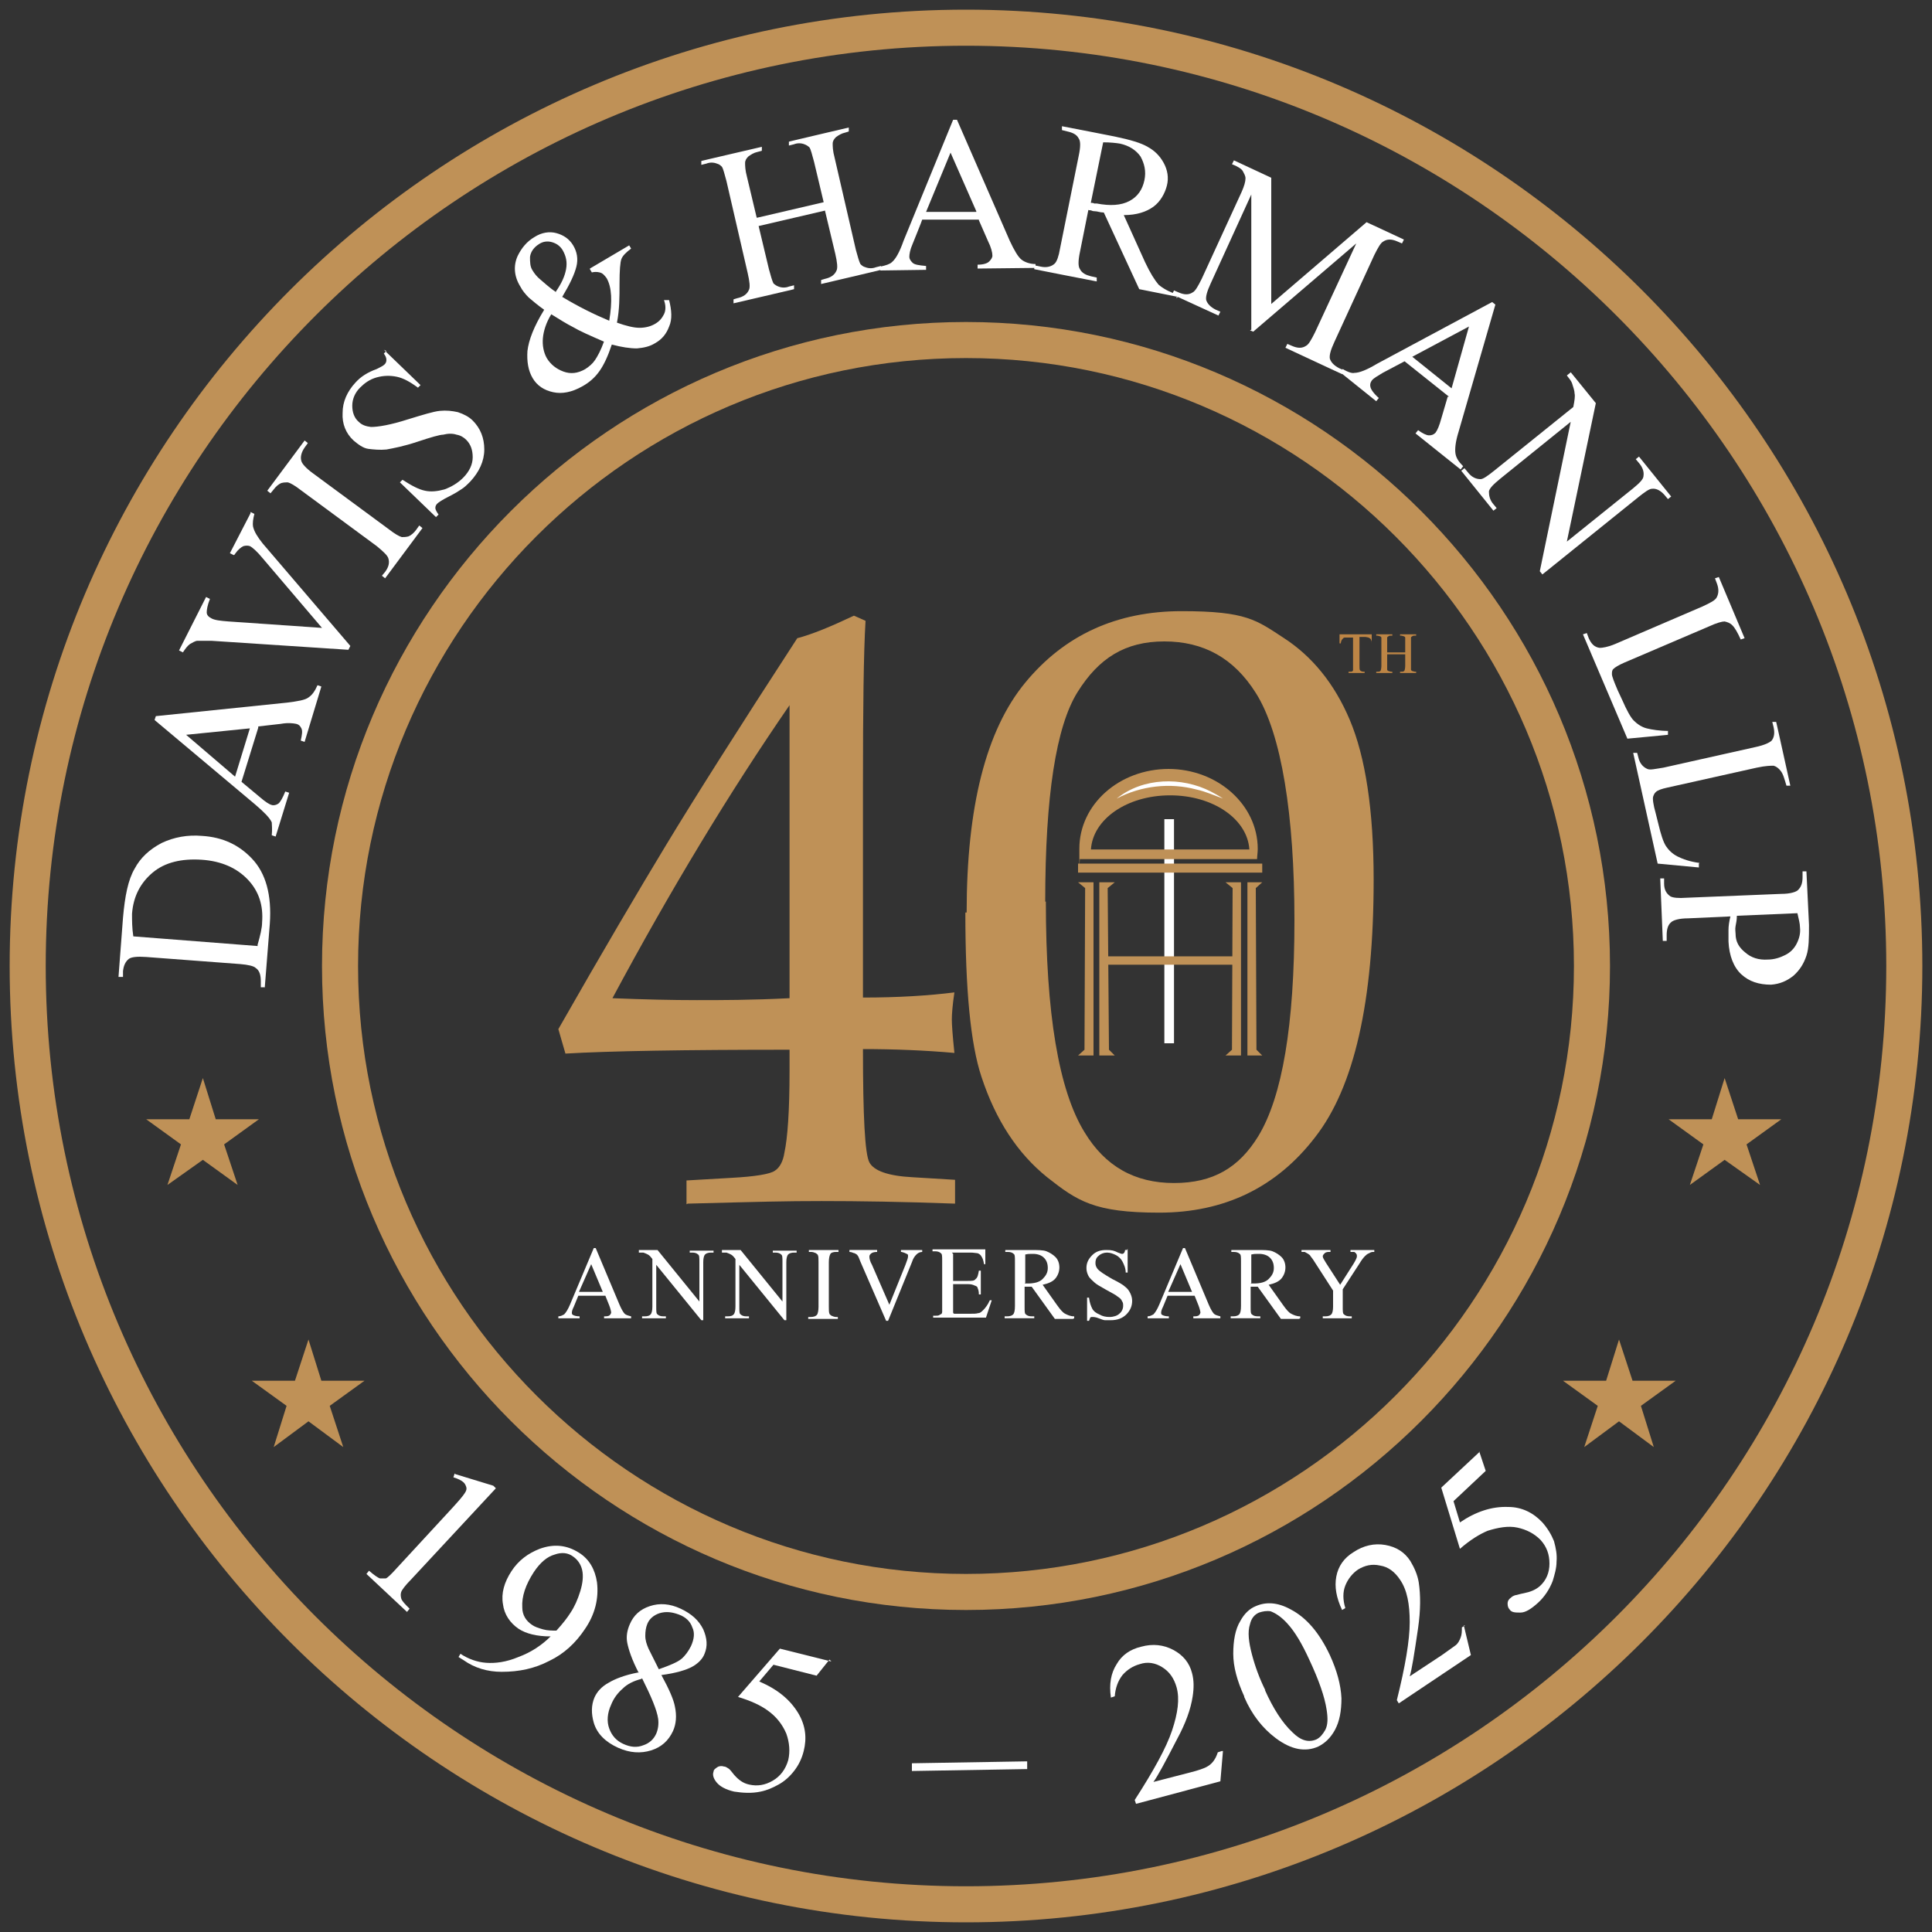
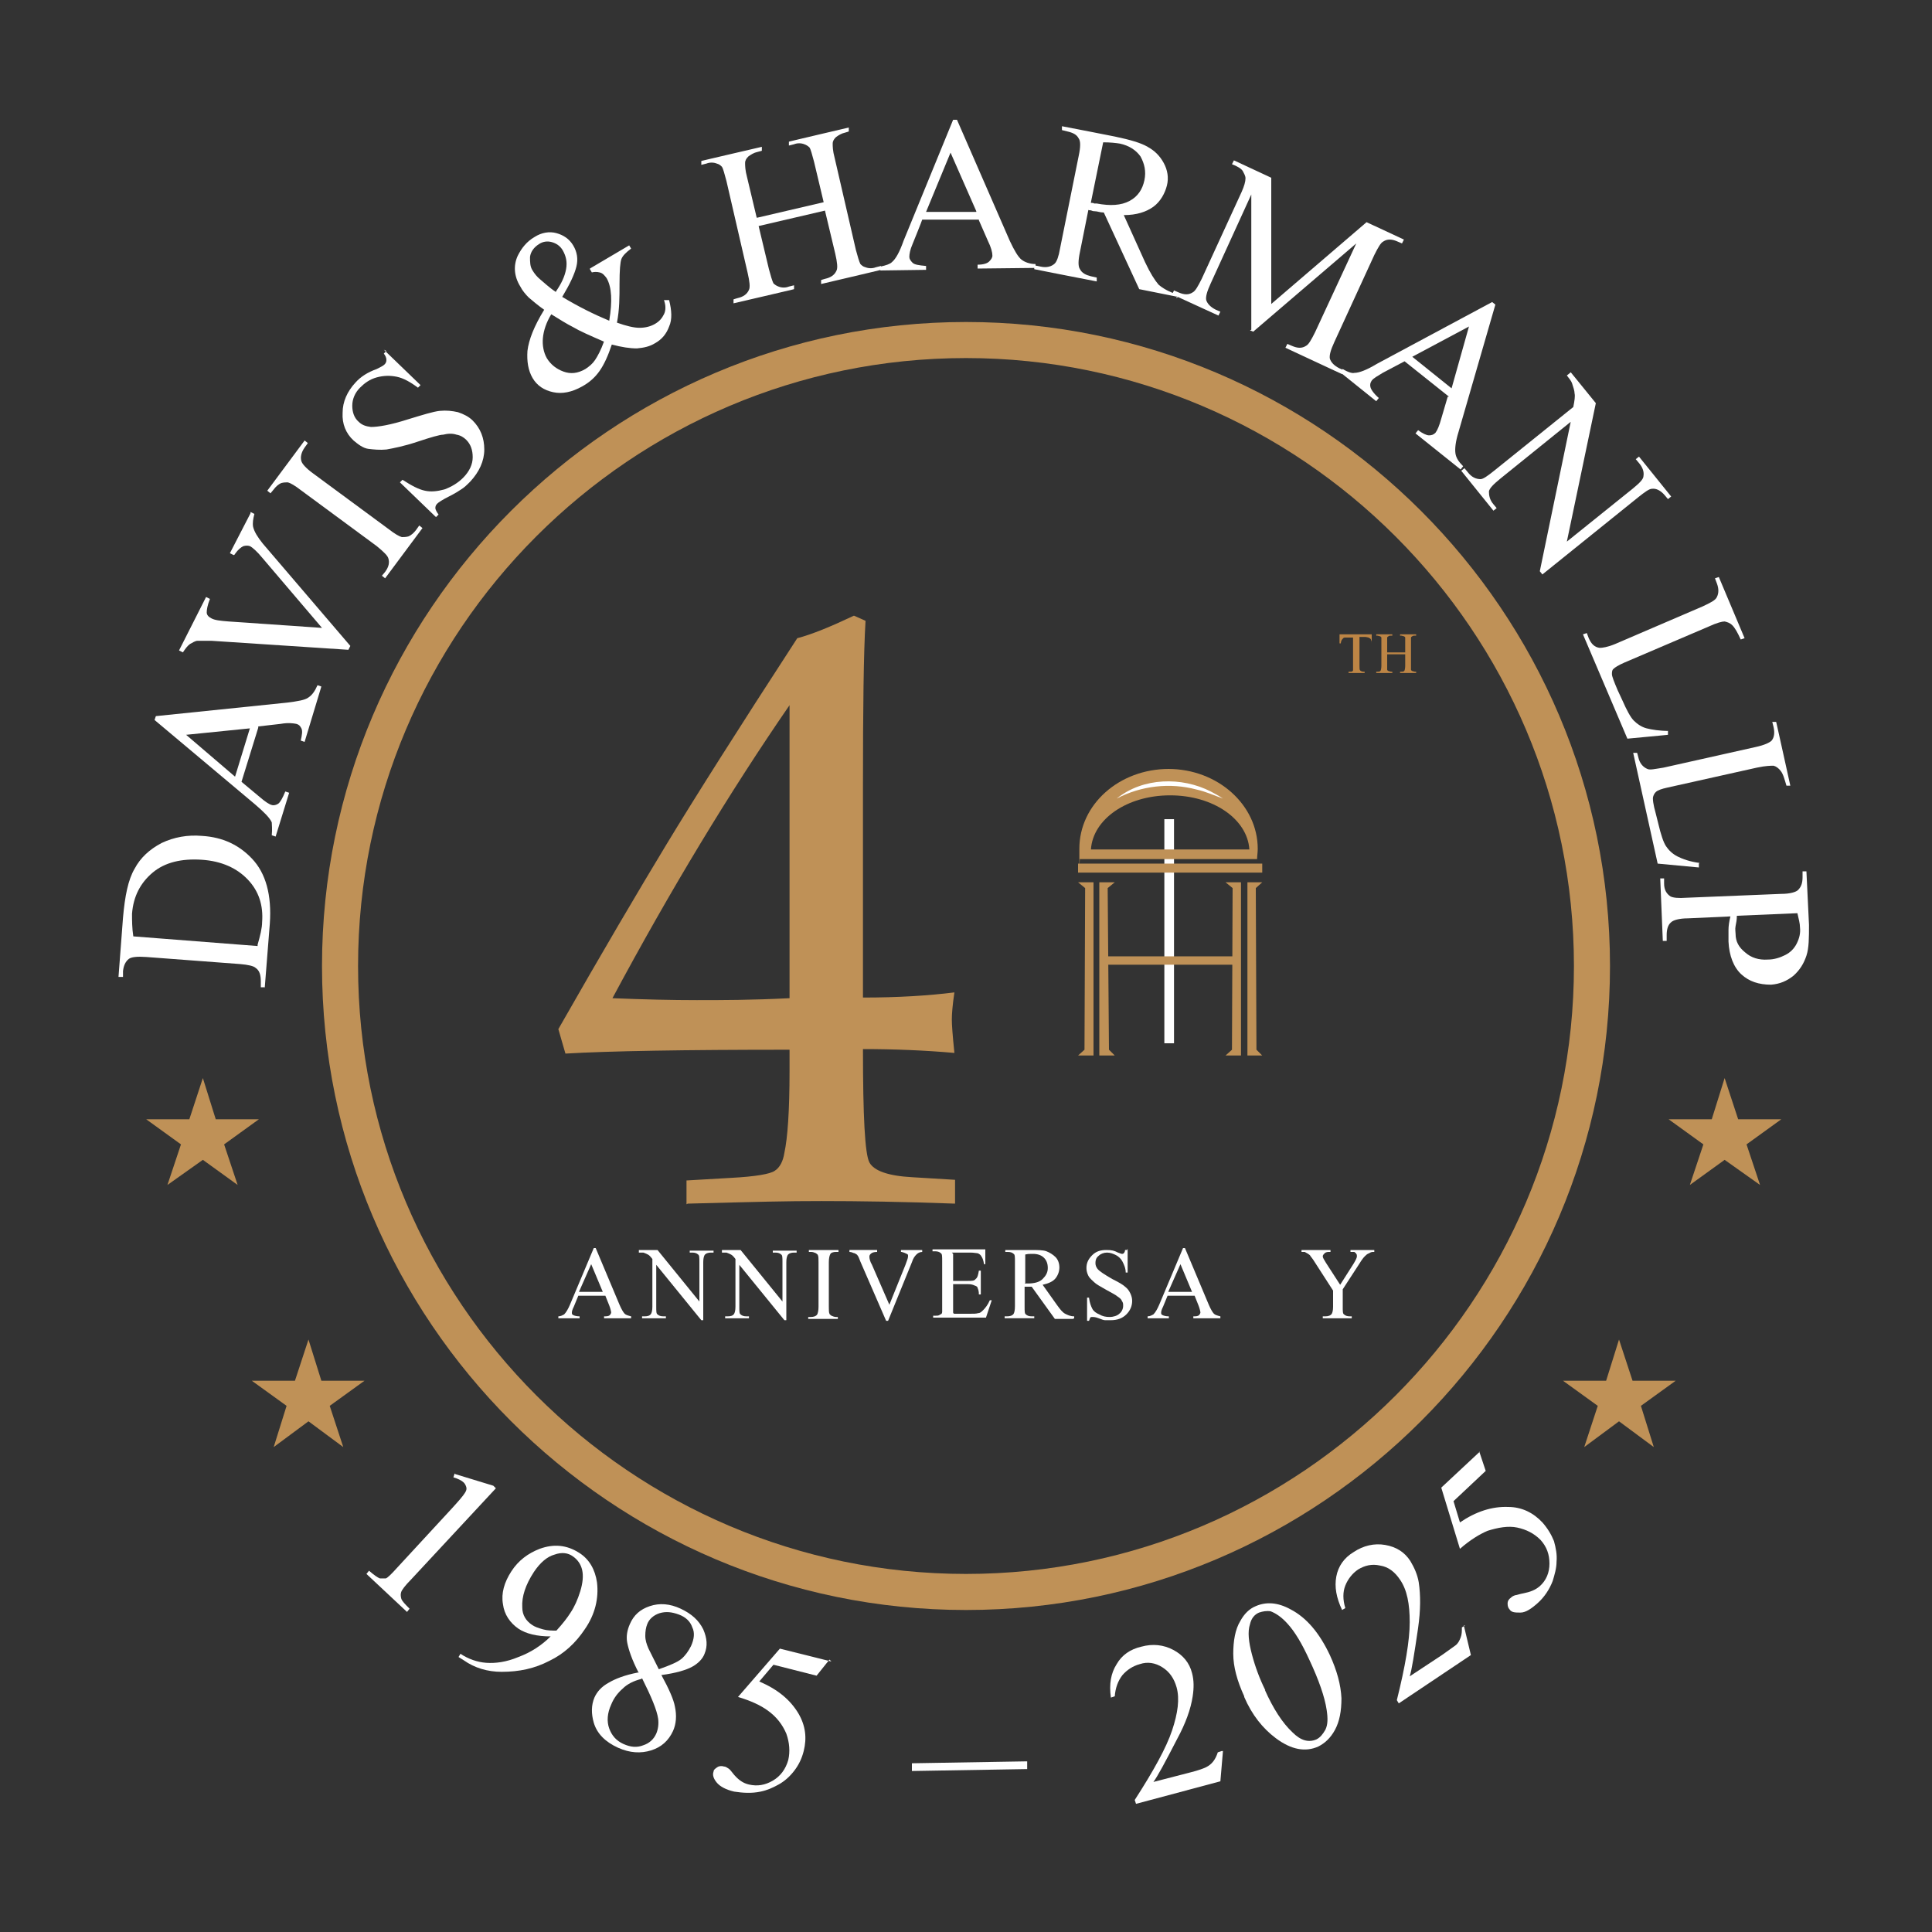
<svg xmlns="http://www.w3.org/2000/svg" id="Layer_1" data-name="Layer 1" viewBox="0 0 300 300">
  <rect x="0" y="0" width="300" height="300" fill="#333333" stroke="none" />
  <defs>
    <style>      .cls-1 {        fill: #bf9157;      }      .cls-1, .cls-2, .cls-3 {        stroke-width: 0px;      }      .cls-2 {        fill: #bd8545;      }      .cls-3 {        fill: #fff;      }    </style>
  </defs>
-   <path class="cls-1" d="M150,298.5C68.1,298.5,1.5,231.9,1.5,150S68.1,1.5,150,1.5s148.5,66.6,148.5,148.5-66.6,148.5-148.5,148.5ZM150,7.1C71.2,7.1,7.1,71.2,7.1,150s64.1,142.9,142.9,142.9,142.9-64.1,142.9-142.9S228.8,7.1,150,7.1Z" />
  <g>
    <path class="cls-3" d="M41.1,153.3h-.6s0-.9,0-.9c0-1-.2-1.7-.8-2.1-.3-.3-1.2-.5-2.4-.6l-14.6-1.1c-1.4-.1-2.3,0-2.7.3-.5.4-.8,1-.9,1.9v.9c0,0-.7,0-.7,0l.7-9.2c.3-3.4.8-5.9,1.8-7.6.9-1.7,2.3-3,4.2-4,1.9-.9,4-1.3,6.3-1.1,3.2.2,5.7,1.4,7.7,3.5,2.2,2.3,3.1,5.7,2.8,10.1l-.8,10.1ZM40,146.7c.4-1.4.7-2.6.7-3.5.2-2.6-.5-4.8-2.2-6.6-1.7-1.8-4.1-2.9-7.2-3.1-3.1-.2-5.7.4-7.6,2-1.9,1.6-3,3.7-3.2,6.4,0,1,0,2.2.2,3.5l19.3,1.5Z" />
    <path class="cls-3" d="M40.1,113l-2.6,8.4,3,2.5c.7.6,1.3,1,1.7,1.1.3.1.7,0,1-.2s.7-.9,1.1-1.9l.6.2-2.1,6.8-.6-.2c.1-1,0-1.6,0-2-.3-.7-1.2-1.6-2.6-2.8l-15.6-13.1.2-.6,20.4-2.1c1.6-.2,2.8-.4,3.3-.8.6-.4,1-1,1.4-1.9l.6.2-2.6,8.6-.6-.2c.2-.9.3-1.5.1-1.9-.2-.4-.4-.6-.8-.7-.5-.1-1.3-.2-2.4,0l-3.5.4ZM38.8,113.1l-9.9,1,7.6,6.5,2.3-7.5Z" />
    <path class="cls-3" d="M38.9,79.5l.6.3c-.2.8-.3,1.4-.2,2,.2.8.7,1.6,1.5,2.6l13.6,15.9-.3.6-21.3-1.4c-1.1,0-1.8,0-2.1,0-.4,0-.8.3-1.2.5-.4.3-.7.7-1.1,1.3l-.6-.3,4.2-8.3.6.3c-.4,1-.5,1.7-.5,2.1s.3.7.7.9c.5.3,1.4.4,2.7.5l14.5,1-9.2-10.8c-.9-1.1-1.6-1.7-2-1.9-.3-.1-.6-.1-1,0-.4.2-.8.5-1.3,1.2,0,0,0,.1-.2.2l-.6-.3,3.2-6.2Z" />
    <path class="cls-3" d="M65.1,81.6l.5.4-5.8,7.8-.5-.4.5-.6c.6-.8.7-1.5.5-2.1-.1-.4-.7-1-1.8-1.9l-11.8-8.7c-.9-.7-1.6-1.1-2-1.2-.3,0-.6,0-1,.1-.5.2-.9.6-1.2,1l-.5.6-.5-.4,5.8-7.8.5.4-.5.7c-.5.7-.7,1.5-.5,2.1.1.4.7,1.1,1.8,1.9l11.8,8.7c.9.7,1.6,1.1,2,1.2.3,0,.6,0,1-.1.5-.2.9-.6,1.2-1l.5-.7Z" />
    <path class="cls-3" d="M59.6,54.3l5.7,5.5-.4.4c-1.2-.9-2.3-1.5-3.3-1.7-1-.2-2-.2-3.1.1s-1.9.9-2.6,1.6c-.8.8-1.2,1.8-1.2,2.8,0,1,.3,1.9,1,2.5.5.5,1.1.7,1.9.8,1.1,0,3-.3,5.8-1.2,2.3-.7,3.9-1.2,4.9-1.3,1-.1,1.9,0,2.8.2.9.3,1.7.7,2.3,1.3,1.2,1.2,1.8,2.7,1.8,4.5,0,1.8-.8,3.5-2.2,5-.5.5-.9.9-1.4,1.2-.3.2-.9.6-1.9,1.1-1,.5-1.6.9-1.8,1.1-.2.2-.3.4-.3.7,0,.2.2.6.5,1l-.4.4-5.6-5.4.4-.4c1.4.9,2.5,1.5,3.5,1.7.9.2,1.9.1,3-.2,1.1-.4,2.1-1,2.9-1.8,1-1,1.5-2.1,1.5-3.2,0-1.1-.3-2-1-2.7-.4-.4-.9-.7-1.5-.8-.6-.2-1.3-.2-2.1,0-.5,0-1.9.4-4,1.1s-3.7,1-4.8,1.2c-1,.1-2,0-2.8-.1s-1.6-.7-2.3-1.3c-1.2-1.1-1.8-2.6-1.7-4.3,0-1.7.7-3.3,2-4.7.8-.9,1.9-1.6,3.3-2.1.6-.3,1-.5,1.2-.7.2-.2.3-.4.3-.7s-.1-.6-.4-1l.4-.4Z" />
    <path class="cls-3" d="M91.6,41.7l6.1-3.6.3.5c-.8.6-1.3,1.1-1.5,1.6-.2.5-.3,1.8-.3,3.9,0,2,0,4-.4,6,1.4.5,2.6.8,3.5.8s1.7-.2,2.4-.6c.7-.4,1.1-.9,1.4-1.5.3-.6.3-1.4,0-2.2h.8c.4,1.6.5,3,0,4.1-.4,1.1-1.1,2-2.2,2.6-.8.5-1.7.7-2.8.8-1.1,0-2.4-.2-3.9-.6-.6,1.8-1.2,3.1-1.9,4.1s-1.6,1.8-2.7,2.4c-1.6.9-3.1,1.2-4.5.9-1.4-.3-2.5-1-3.2-2.2-.7-1.2-.9-2.6-.8-4.2.2-1.7,1-3.8,2.6-6.4-1-.7-1.8-1.4-2.4-1.9-.5-.5-1-1.1-1.3-1.7-1-1.6-1.1-3.3-.4-4.8.6-1.2,1.4-2.2,2.6-2.9,1.1-.7,2.3-.9,3.4-.6s2,.9,2.6,1.9c.6,1,.8,2.1.5,3.3s-1,2.7-2.2,4.7c2.5,1.5,4.9,2.7,7.3,3.7.5-3,.4-5.2-.4-6.6-.3-.4-.6-.8-1.1-.9-.4-.1-.8-.1-1.2,0l-.3-.5ZM86.3,45.3c.9-1.3,1.4-2.4,1.6-3.5.2-1.1,0-2-.5-2.9-.4-.7-1-1.1-1.7-1.3-.7-.2-1.4-.1-2,.3-.8.5-1.3,1.2-1.4,2,0,.8,0,1.5.4,2.1.3.5.7,1,1.2,1.4s1.3,1.2,2.5,2ZM93.9,53.1c-2.3-1-3.9-1.7-4.9-2.3-1-.5-2.1-1.2-3.4-2-.8,1.3-1.2,2.6-1.3,3.7-.1,1.1.1,2.2.6,3.1.6,1,1.5,1.7,2.6,2.1,1.1.4,2.2.3,3.4-.4.6-.4,1.1-.8,1.5-1.4s.9-1.5,1.4-2.9Z" />
    <path class="cls-3" d="M117.6,33.8l10.3-2.4-1.5-6.3c-.3-1.1-.5-1.9-.7-2.2-.2-.2-.5-.4-.8-.5-.5-.2-1.1-.2-1.6,0l-.8.2v-.6c-.1,0,9.3-2.2,9.3-2.2v.6c.1,0-.6.2-.6.2-.5.1-1,.4-1.4.7-.3.3-.5.6-.5,1,0,.4,0,1.1.3,2.2l3.3,14.3c.3,1.1.5,1.8.7,2.2.2.2.4.4.8.5.5.2,1.1.2,1.6,0l.8-.2v.6c.1,0-9.3,2.2-9.3,2.2v-.6c-.1,0,.6-.2.6-.2.9-.2,1.5-.6,1.8-1.3.2-.4.1-1.3-.2-2.6l-1.6-6.7-10.3,2.4,1.6,6.7c.3,1.1.5,1.8.7,2.2.2.2.5.4.8.5.5.2,1.1.2,1.6,0l.8-.2v.6c.1,0-9.4,2.2-9.4,2.2v-.6c-.1,0,.6-.2.6-.2.9-.2,1.5-.6,1.8-1.3.2-.4.1-1.3-.2-2.6l-3.3-14.3c-.3-1.1-.5-1.9-.7-2.2-.2-.2-.4-.4-.8-.5-.5-.2-1.1-.2-1.6,0l-.8.2v-.6c-.1,0,9.4-2.2,9.4-2.2v.6c.1,0-.7.2-.7.2-.5.1-1,.4-1.4.7-.3.3-.5.6-.5,1,0,.4,0,1.1.3,2.2l1.5,6.3Z" />
    <path class="cls-3" d="M152,34.1h-8.8c0,.1-1.5,3.8-1.5,3.8-.4.9-.5,1.6-.5,2,0,.3.2.6.5.9s1,.4,2.1.5v.6s-7.1.1-7.1.1v-.6c.9-.2,1.5-.4,1.8-.7.6-.5,1.2-1.6,1.8-3.3l7.7-18.8h.6s8.2,18.8,8.2,18.8c.7,1.5,1.3,2.5,1.8,2.9.5.4,1.3.7,2.2.7v.6s-9,.1-9,.1v-.6c.9,0,1.5-.2,1.8-.5.3-.3.5-.6.5-.9,0-.5-.2-1.3-.7-2.3l-1.4-3.2ZM151.6,32.8l-4-9.1-3.8,9.2h7.8Z" />
    <path class="cls-3" d="M182.9,46.1l-6-1.2-5.5-11.9c-.6,0-1-.2-1.4-.2-.1,0-.3,0-.5-.1s-.3,0-.5-.1l-1.3,6.5c-.3,1.4-.3,2.3,0,2.7.3.6.9.9,1.7,1.1l.9.2v.6c-.1,0-9.7-1.9-9.7-1.9v-.6c.1,0,1,.2,1,.2.9.2,1.7,0,2.2-.5.3-.3.6-1.1.8-2.3l2.9-14.4c.3-1.4.3-2.3,0-2.7-.3-.6-.9-.9-1.8-1.1l-.8-.2v-.6c.1,0,8.2,1.6,8.2,1.6,2.4.5,4.1,1,5.1,1.6,1.1.6,1.9,1.4,2.5,2.5.6,1.1.8,2.3.5,3.5s-1,2.5-2.1,3.3c-1.1.8-2.6,1.3-4.6,1.3l3.3,7.3c.8,1.7,1.5,2.8,2.1,3.5.7.6,1.6,1.1,2.8,1.5v.6ZM169.4,31.5c.2,0,.4,0,.5.1.2,0,.3,0,.4,0,2.1.4,3.8.3,5.1-.4,1.3-.7,2-1.8,2.3-3.2.3-1.4,0-2.6-.6-3.7-.7-1-1.8-1.7-3.2-2-.6-.1-1.5-.2-2.6-.2l-1.9,9.3Z" />
    <path class="cls-3" d="M194.3,51.2v-21c0,0-6.3,13.8-6.3,13.8-.6,1.3-.8,2.1-.7,2.6.2.6.7,1.1,1.5,1.5l.7.3-.3.6-7.2-3.3.3-.6.7.3c.9.4,1.6.4,2.2,0,.4-.2.8-.9,1.4-2.1l6.2-13.5c.4-.9.6-1.6.6-2.1,0-.4-.2-.7-.4-1.1s-.9-.8-1.7-1.1l.3-.6,5.8,2.7v19.6s14.8-12.7,14.8-12.7l5.8,2.7-.3.6-.7-.3c-.9-.4-1.6-.4-2.2,0-.4.2-.8.9-1.4,2.1l-6.2,13.5c-.6,1.3-.8,2.1-.7,2.6.2.6.7,1.1,1.5,1.5l.7.3-.3.6-8.8-4.1.3-.6.7.3c.9.4,1.6.4,2.2,0,.4-.2.8-.9,1.4-2.1l6.4-13.8-16,13.7-.5-.2Z" />
    <path class="cls-3" d="M225,61.6l-6.9-5.5-3.4,1.8c-.8.5-1.4.8-1.7,1.2-.2.3-.3.6-.2,1s.5,1,1.3,1.7l-.4.5-5.6-4.5.4-.5c.8.5,1.5.7,1.8.6.8,0,2-.5,3.5-1.4l17.9-9.6.5.4-5.7,19.7c-.5,1.6-.6,2.7-.5,3.4.1.7.5,1.3,1.2,2l-.4.5-7-5.6.4-.5c.7.5,1.3.8,1.7.8.4,0,.7-.1,1-.4.3-.4.6-1.1.9-2.2l1-3.4ZM225.4,60.3l2.7-9.6-8.8,4.7,6.1,4.9Z" />
    <path class="cls-3" d="M243.9,57.8l3.9,4.8-4.5,21.5,10.2-8.2c1.1-.9,1.7-1.5,1.7-2,.1-.6-.1-1.3-.7-2l-.5-.6.5-.4,5,6.2-.5.4-.5-.6c-.6-.7-1.3-1.1-2-1-.4,0-1.1.5-2.1,1.3l-14.9,12-.4-.5,4.8-23.2-10.9,8.8c-1.1.9-1.7,1.5-1.8,2,0,.6.1,1.3.7,2l.5.6-.5.4-5-6.2.5-.4.5.6c.6.8,1.3,1.1,2,1.1.4,0,1.1-.5,2.1-1.3l12.3-9.9c.2-1,.3-1.7.2-2.1,0-.4-.2-1-.4-1.6-.1-.3-.4-.7-.8-1.2l.5-.4Z" />
    <path class="cls-3" d="M259,113.5v.6c.1,0-6.3.6-6.3.6l-6.9-16.2.6-.2.3.8c.4.9.9,1.4,1.7,1.5.4,0,1.2-.1,2.4-.6l13.5-5.8c1.3-.6,2.1-1,2.3-1.5.3-.6.3-1.3,0-2.1l-.3-.8.6-.2,4,9.5-.6.2c-.5-1.1-.9-1.8-1.3-2.2-.4-.4-.8-.5-1.2-.6-.4,0-1.2.2-2.5.8l-13.1,5.6c-.9.4-1.4.7-1.7,1-.2.2-.2.5-.2.8,0,.3.3,1.1.9,2.5l.7,1.5c.7,1.6,1.3,2.7,1.8,3.2s1.2,1,2,1.2,2,.4,3.5.4Z" />
    <path class="cls-3" d="M263.8,134.1v.6s-6.4-.6-6.4-.6l-3.8-17.2h.6c0-.1.2.7.2.7.2.9.7,1.5,1.4,1.8.4.2,1.2,0,2.5-.2l14.3-3.2c1.4-.3,2.2-.7,2.5-1,.4-.5.5-1.2.3-2.1l-.2-.8h.6c0-.1,2.2,9.9,2.2,9.9h-.6c-.3-1-.5-1.8-.9-2.3-.3-.4-.7-.7-1.1-.8-.4,0-1.2,0-2.6.3l-13.9,3.1c-.9.2-1.5.4-1.8.7-.2.2-.3.4-.4.7s0,1.2.4,2.6l.4,1.6c.4,1.7.8,2.9,1.2,3.5.4.6,1,1.2,1.8,1.6.8.4,1.9.8,3.4,1Z" />
    <path class="cls-3" d="M268.7,142.3l-6.6.3c-1.4,0-2.3.3-2.6.6-.5.4-.7,1.1-.7,2v.9s-.6,0-.6,0l-.4-9.7h.6s0,.8,0,.8c0,1,.4,1.6,1,2,.4.2,1.2.3,2.5.2l14.7-.6c1.4,0,2.3-.3,2.6-.6.5-.5.7-1.1.7-2v-.9s.6,0,.6,0l.4,8.3c0,2,0,3.6-.4,4.8-.4,1.2-1,2.2-2,3.1-1,.8-2.1,1.3-3.5,1.4-1.9,0-3.4-.5-4.6-1.6s-1.9-2.9-2-5.1c0-.5,0-1.1,0-1.8,0-.6.1-1.3.3-2.1ZM269.7,142.2c0,.6-.1,1.1-.2,1.6s0,.9,0,1.2c0,1.2.5,2.1,1.5,2.9.9.8,2.1,1.2,3.5,1.1,1,0,1.9-.3,2.7-.7.8-.4,1.4-1,1.8-1.8.4-.8.6-1.6.5-2.5,0-.6-.2-1.3-.4-2.2l-9.4.4Z" />
  </g>
  <g>
    <path class="cls-3" d="M70.7,228.9l5.9,1.8.4.4-13.2,14.2c-.9.9-1.4,1.6-1.5,1.9-.1.3-.1.6,0,1,.1.4.6.9,1.3,1.6l-.4.5-6.3-5.9.4-.5c.8.7,1.4,1.1,1.7,1.2.3,0,.7,0,.9,0,.3-.1.9-.7,1.8-1.7l8.4-9.1c1.1-1.2,1.8-2,2.1-2.5.2-.3.3-.6.2-.9s-.2-.5-.4-.7c-.3-.3-.9-.6-1.6-.8l.2-.6Z" />
    <path class="cls-3" d="M71.2,257.3l.3-.5c1.2.8,2.6,1.3,4,1.4s3.1-.1,5-.9c1.9-.7,3.6-1.8,5-3.2-2.1,0-3.8-.4-5-1.2-1.3-.9-2.2-2.2-2.4-3.8-.3-1.7.2-3.4,1.3-5.1,1.1-1.7,2.6-2.8,4.4-3.5,2.2-.8,4.2-.6,6.1.6,1.6,1,2.5,2.6,2.8,4.6.3,2.5-.3,5-1.9,7.3-1.4,2.1-3.2,3.8-5.5,4.9-2.3,1.2-4.7,1.7-7.4,1.7-2.2,0-4.2-.6-5.9-1.8l-.8-.5ZM86.4,253.2c1-1.1,1.7-2,2.2-2.8.6-.9,1.1-2,1.5-3.3.4-1.3.5-2.4.3-3.3-.2-.9-.7-1.6-1.4-2.1-.8-.6-1.8-.7-2.9-.3-1.1.3-2.2,1.2-3.2,2.7-1.3,2-1.9,3.8-1.8,5.5,0,1.2.6,2.1,1.5,2.7.4.3,1,.5,1.7.7.7.2,1.4.2,2.1.2Z" />
    <path class="cls-3" d="M99.2,259.8c-1.1-2.1-1.6-3.7-1.8-4.7s0-2,.4-2.9c.6-1.4,1.6-2.3,3.1-2.8,1.5-.5,3.1-.4,4.8.4,1.7.8,2.8,1.8,3.5,3.2.6,1.4.7,2.6.2,3.8-.3.8-1,1.5-1.9,2s-2.5,1-4.8,1.3c1.2,2.2,1.9,3.8,2.1,4.9.3,1.4.2,2.7-.3,3.8-.7,1.5-1.8,2.5-3.4,3-1.6.5-3.3.4-5.1-.4-2-.9-3.3-2.2-3.8-3.9-.4-1.4-.4-2.7.1-3.9.4-.9,1.1-1.7,2.2-2.3,1-.6,2.5-1.2,4.6-1.6ZM99.6,260.7c-1.2.3-2.2.8-2.9,1.5-.8.7-1.4,1.5-1.8,2.5-.6,1.3-.7,2.6-.3,3.7.4,1.1,1.1,1.9,2.2,2.4,1.1.5,2.1.6,3.1.2.9-.3,1.6-.9,2-1.8.3-.7.4-1.5.3-2.3-.2-1.4-1.1-3.5-2.5-6.3ZM102.3,259.2c1.7-.6,2.9-1.1,3.5-1.6s1.1-1.2,1.5-2c.5-1.1.6-2.1.2-2.9-.3-.9-1-1.6-2.1-2s-2-.5-3-.2c-.9.3-1.6.9-1.9,1.7-.2.5-.3,1.1-.3,1.8,0,.7.2,1.3.5,2l1.6,3.2Z" />
    <path class="cls-3" d="M128.8,257.7l-2,2.5-6.7-1.7-2.2,2.6c2.8,1.2,4.8,2.8,6.1,5,1.1,1.9,1.3,3.8.8,5.8-.3,1.2-.8,2.2-1.5,3.1-.7.9-1.5,1.6-2.4,2.1-.9.5-1.8.9-2.8,1.1-1.4.3-2.8.2-4.1,0-1.3-.3-2.2-.8-2.7-1.4s-.7-1.2-.5-1.7c0-.3.3-.5.6-.7.3-.2.7-.2,1-.1.3,0,.5.2.7.3s.5.5.9,1c.7.8,1.4,1.3,2.3,1.5,1.3.3,2.5.1,3.7-.6,1.2-.7,2-1.8,2.4-3.2.3-1.3.2-2.7-.3-4.1-.6-1.4-1.5-2.6-2.9-3.6-1.1-.8-2.6-1.5-4.6-2.1l6.5-7.5,8,2Z" />
    <path class="cls-3" d="M159.5,274.7l-17.9.3v-1.2s17.9-.3,17.9-.3v1.2Z" />
    <path class="cls-3" d="M189.9,271.9l-.4,4.7-13.1,3.5-.2-.6c2.9-4.5,4.9-8.1,5.8-10.8s1.2-4.9.7-6.7c-.4-1.4-1.1-2.4-2.2-3.1-1.1-.7-2.3-.9-3.5-.5-1.1.3-2,.9-2.7,1.7-.7.9-1.1,2-1.2,3.3l-.6.2c-.3-2.1,0-3.8.9-5.2.8-1.4,2.1-2.3,3.8-2.7,1.8-.5,3.5-.3,5,.5,1.5.8,2.5,2,2.9,3.6.3,1.1.3,2.3.1,3.6-.3,2-1.1,4.2-2.4,6.6-1.9,3.7-3.1,5.9-3.7,6.7l5.8-1.5c1.2-.3,2-.6,2.4-.8s.8-.5,1.1-.9c.3-.4.5-.8.7-1.4l.6-.2Z" />
    <path class="cls-3" d="M193.2,263.4c-1.1-2.4-1.7-4.6-1.7-6.6,0-2,.3-3.8,1.1-5.1.6-1.1,1.4-1.9,2.4-2.3,1.6-.7,3.4-.6,5.4.5,2.5,1.3,4.5,3.7,6.1,7.1,1.1,2.4,1.7,4.6,1.8,6.7,0,2-.3,3.6-1,4.9-.7,1.3-1.6,2.1-2.6,2.6-2,.9-4.2.5-6.6-1.3-2-1.5-3.7-3.6-4.9-6.4ZM196.4,262.4c1.3,2.9,2.7,5.1,4.3,6.6,1.3,1.3,2.5,1.6,3.7,1.1.6-.3,1-.8,1.4-1.5.4-.8.4-1.8.2-3.1-.3-2-1.2-4.6-2.7-7.8-1.1-2.4-2.2-4.3-3.4-5.6-.9-1-1.8-1.6-2.6-1.9-.6-.1-1.2,0-1.8.2-.7.3-1.2.9-1.4,1.8-.4,1.2-.2,2.8.3,4.7s1.2,3.8,2.1,5.6Z" />
    <path class="cls-3" d="M227.3,252.4l1.1,4.6-11.2,7.5-.3-.5c1.3-5.2,2-9.3,2-12.1,0-2.8-.4-5-1.5-6.6-.8-1.2-1.8-2-3.1-2.2-1.3-.3-2.4,0-3.4.6-.9.6-1.6,1.5-2,2.5-.4,1-.4,2.2,0,3.5l-.5.3c-.9-1.9-1.2-3.6-.9-5.2.3-1.6,1.2-2.9,2.7-3.8,1.5-1,3.2-1.4,4.9-1.1,1.7.3,3,1.1,3.9,2.5.6,1,1.1,2.1,1.3,3.3.3,2,.3,4.3-.1,7.1-.6,4.1-1,6.6-1.3,7.5l5-3.3c1-.7,1.7-1.2,2.1-1.5.4-.3.6-.7.8-1.2s.2-1,.2-1.6l.5-.3Z" />
    <path class="cls-3" d="M229.7,225.4l1,3-5,4.7,1,3.3c2.5-1.7,5-2.5,7.5-2.4,2.1,0,3.9.9,5.3,2.4.8.9,1.4,1.9,1.8,2.9.3,1.1.5,2.1.4,3.2,0,1-.3,2-.6,3-.5,1.3-1.3,2.5-2.3,3.4-1,.9-1.9,1.5-2.7,1.5-.8,0-1.4,0-1.7-.5-.2-.2-.3-.5-.3-.9s.2-.7.5-.9c.2-.2.4-.3.7-.4.2,0,.7-.2,1.3-.3,1-.2,1.8-.5,2.5-1.1,1-.9,1.5-2.1,1.5-3.5s-.4-2.6-1.4-3.7c-1-1-2.2-1.6-3.6-1.9s-3,0-4.6.5c-1.2.5-2.7,1.4-4.3,2.8l-2.9-9.5,6-5.6Z" />
  </g>
  <path class="cls-1" d="M150,250c-55.1,0-100-44.9-100-100s44.9-100,100-100,100,44.9,100,100-44.9,100-100,100ZM150,55.6c-52.1,0-94.4,42.4-94.4,94.4s42.4,94.4,94.4,94.4,94.4-42.4,94.4-94.4-42.4-94.4-94.4-94.4Z" />
  <g>
    <polygon class="cls-1" points="31.5 167.4 33.5 173.8 40.2 173.8 34.8 177.7 36.9 184 31.5 180.1 26 184 28.1 177.7 22.7 173.8 29.4 173.8 31.5 167.4" />
    <polygon class="cls-1" points="47.9 208 49.9 214.4 56.6 214.4 51.2 218.3 53.3 224.7 47.9 220.7 42.5 224.7 44.5 218.3 39.1 214.4 45.8 214.4 47.9 208" />
  </g>
  <g>
    <polygon class="cls-1" points="267.8 167.4 265.8 173.8 259.1 173.8 264.5 177.7 262.4 184 267.8 180.1 273.3 184 271.2 177.7 276.6 173.8 269.9 173.8 267.8 167.4" />
    <polygon class="cls-1" points="251.4 208 249.4 214.4 242.7 214.4 248.1 218.3 246 224.7 251.4 220.7 256.8 224.7 254.8 218.3 260.2 214.4 253.5 214.4 251.4 208" />
  </g>
  <g>
    <g>
      <path class="cls-3" d="M93.9,201.2h-4.1l-.7,1.7c-.2.4-.3.7-.3.9s0,.3.2.4c.2.1.5.2,1,.2v.3h-3.3v-.3c.4,0,.7-.2.9-.3.3-.3.6-.8.9-1.5l3.7-8.8h.3l3.7,8.8c.3.7.6,1.2.8,1.4.2.2.6.3,1,.4v.3h-4.2v-.3c.4,0,.7,0,.9-.2.1-.1.2-.3.2-.4s-.1-.6-.3-1.1l-.6-1.5ZM93.6,200.6l-1.8-4.3-1.9,4.3h3.7Z" />
      <path class="cls-3" d="M99.2,194.1h2.9l6.5,8v-6.1c0-.7,0-1.1-.2-1.2-.2-.2-.5-.3-.9-.3h-.4v-.3h3.7v.3h-.4c-.4,0-.8.1-1,.4-.1.2-.2.5-.2,1.1v9h-.3l-7-8.6v6.5c0,.7,0,1.1.2,1.2.2.2.5.3.9.3h.4v.3h-3.7v-.3h.4c.5,0,.8-.1,1-.4.1-.2.2-.5.2-1.1v-7.4c-.3-.4-.5-.6-.7-.7s-.4-.2-.7-.3c-.2,0-.4,0-.7,0v-.3Z" />
      <path class="cls-3" d="M112.1,194.1h2.9l6.5,8v-6.1c0-.7,0-1.1-.2-1.2-.2-.2-.5-.3-.9-.3h-.4v-.3h3.7v.3h-.4c-.4,0-.8.1-1,.4-.1.2-.2.5-.2,1.1v9h-.3l-7-8.6v6.5c0,.7,0,1.1.2,1.2.2.2.5.3.9.3h.4v.3h-3.7v-.3h.4c.5,0,.8-.1,1-.4.1-.2.2-.5.2-1.1v-7.4c-.3-.4-.5-.6-.7-.7s-.4-.2-.7-.3c-.2,0-.4,0-.7,0v-.3Z" />
      <path class="cls-3" d="M130.1,204.5v.3h-4.6v-.3h.4c.4,0,.8-.1,1-.4.1-.2.2-.6.2-1.2v-6.9c0-.5,0-.9-.1-1.1,0-.1-.2-.2-.3-.3-.2-.1-.5-.2-.7-.2h-.4v-.3h4.6v.3h-.4c-.4,0-.8.1-.9.4-.1.2-.2.6-.2,1.2v6.9c0,.5,0,.9.1,1.1,0,.1.2.2.3.3.2.1.5.2.7.2h.4Z" />
      <path class="cls-3" d="M143.2,194.1v.3c-.4,0-.7.2-.9.4-.3.3-.5.6-.7,1.2l-3.7,9.1h-.3l-4-9.2c-.2-.5-.3-.8-.4-.9-.1-.2-.3-.3-.5-.4-.2,0-.4-.2-.8-.2v-.3h4.3v.3c-.5,0-.8.1-1,.3s-.2.3-.2.5.1.7.4,1.2l2.7,6.2,2.5-6.2c.2-.6.4-1,.4-1.3s0-.3-.2-.4-.4-.2-.8-.3c0,0,0,0-.1,0v-.3h3.3Z" />
      <path class="cls-3" d="M148,194.7v4.2h2.3c.6,0,1,0,1.2-.3.3-.2.4-.7.5-1.3h.3v3.7h-.3c0-.5-.1-.8-.2-1,0-.2-.2-.3-.5-.4-.2-.1-.5-.2-1-.2h-2.3v3.5c0,.5,0,.8,0,.9,0,.1.1.2.2.2.1,0,.3,0,.6,0h1.8c.6,0,1,0,1.3-.1.3,0,.5-.2.8-.5.3-.3.7-.8,1-1.5h.3l-.9,2.7h-8.2v-.3h.4c.3,0,.5,0,.7-.2.2,0,.3-.2.3-.4,0-.2,0-.5,0-1v-6.9c0-.7,0-1.1-.2-1.2-.2-.2-.5-.3-.9-.3h-.4v-.3h8.2v2.3c.1,0-.2,0-.2,0-.1-.6-.2-.9-.4-1.2-.1-.2-.3-.4-.6-.5-.2,0-.6-.1-1.1-.1h-2.9Z" />
      <path class="cls-3" d="M166.6,204.8h-2.8l-3.6-5c-.3,0-.5,0-.7,0s-.1,0-.2,0c0,0-.2,0-.2,0v3.1c0,.7,0,1.1.2,1.2.2.2.5.3.9.3h.4v.3h-4.6v-.3h.4c.4,0,.8-.1,1-.4.1-.2.2-.5.2-1.2v-6.9c0-.7,0-1.1-.2-1.2-.2-.2-.5-.3-.9-.3h-.4v-.3h3.9c1.1,0,2,0,2.5.2s1,.5,1.4.9c.4.4.6,1,.6,1.6s-.2,1.2-.6,1.7c-.4.5-1.1.8-2,1l2.2,3.1c.5.7.9,1.2,1.3,1.4.4.2.8.4,1.4.4v.3ZM159.1,199.3c0,0,.2,0,.3,0,0,0,.1,0,.2,0,1,0,1.8-.2,2.3-.7s.8-1,.8-1.7-.2-1.2-.6-1.6c-.4-.4-1-.6-1.7-.6s-.7,0-1.2.1v4.4Z" />
      <path class="cls-3" d="M175.1,193.9v3.7h-.3c0-.7-.3-1.3-.5-1.7-.2-.4-.6-.8-1-1-.4-.2-.9-.4-1.4-.4s-1,.2-1.3.5c-.4.3-.5.7-.5,1.1s.1.6.3.9c.3.4,1.1.9,2.3,1.6,1,.5,1.7.9,2,1.2.4.3.6.6.8,1,.2.4.3.8.3,1.2,0,.8-.3,1.5-.9,2.1-.6.6-1.4.9-2.4.9s-.6,0-.9,0c-.2,0-.5-.1-1-.3s-.8-.2-1-.2-.2,0-.3.1c0,0-.1.2-.2.5h-.3v-3.6h.3c.1.8.3,1.3.5,1.7.2.4.6.7,1.1.9.5.3,1,.4,1.6.4s1.2-.2,1.5-.5c.4-.3.6-.8.6-1.2s0-.5-.2-.8c-.1-.3-.4-.5-.7-.7-.2-.2-.8-.5-1.7-1-.9-.5-1.6-.9-1.9-1.2s-.7-.6-.9-1c-.2-.4-.3-.8-.3-1.2,0-.8.3-1.4.9-2s1.3-.8,2.2-.8,1.2.1,1.8.4c.3.1.5.2.6.2s.2,0,.3-.1c0,0,.2-.2.2-.5h.3Z" />
      <path class="cls-3" d="M185.4,201.2h-4.1l-.7,1.7c-.2.4-.3.7-.3.9s0,.3.2.4c.2.1.5.2,1,.2v.3h-3.3v-.3c.4,0,.7-.2.9-.3.3-.3.6-.8.9-1.5l3.7-8.8h.3l3.7,8.8c.3.7.6,1.2.8,1.4.2.2.6.3,1,.4v.3h-4.2v-.3c.4,0,.7,0,.9-.2.1-.1.2-.3.2-.4s-.1-.6-.3-1.1l-.6-1.5ZM185.1,200.6l-1.8-4.3-1.9,4.3h3.7Z" />
-       <path class="cls-3" d="M201.7,204.8h-2.8l-3.6-5c-.3,0-.5,0-.7,0s-.1,0-.2,0c0,0-.2,0-.2,0v3.1c0,.7,0,1.1.2,1.2.2.2.5.3.9.3h.4v.3h-4.6v-.3h.4c.4,0,.8-.1,1-.4.1-.2.2-.5.2-1.2v-6.9c0-.7,0-1.1-.2-1.2-.2-.2-.5-.3-.9-.3h-.4v-.3h3.9c1.1,0,2,0,2.5.2s1,.5,1.4.9c.4.4.6,1,.6,1.6s-.2,1.2-.6,1.7c-.4.5-1.1.8-2,1l2.2,3.1c.5.7.9,1.2,1.3,1.4.4.2.8.4,1.4.4v.3ZM194.2,199.3c0,0,.2,0,.3,0,0,0,.1,0,.2,0,1,0,1.8-.2,2.3-.7s.8-1,.8-1.7-.2-1.2-.6-1.6c-.4-.4-1-.6-1.7-.6s-.7,0-1.2.1v4.4Z" />
      <path class="cls-3" d="M209.7,194.1h3.7v.3h-.2c-.1,0-.3,0-.6.2-.3.1-.5.3-.7.5-.2.2-.5.6-.8,1.1l-2.6,4v2.7c0,.7,0,1.1.2,1.2.2.2.5.3.9.3h.3v.3h-4.5v-.3h.4c.4,0,.8-.1,1-.4.1-.2.2-.5.2-1.1v-2.5l-2.9-4.5c-.3-.5-.6-.8-.7-1-.1-.1-.4-.3-.8-.5-.1,0-.3,0-.5,0v-.3h4.5v.3h-.2c-.2,0-.5,0-.7.2s-.3.3-.3.5.2.5.5,1l2.2,3.4,2.1-3.3c.3-.5.5-.9.5-1.1s0-.3-.1-.4c0-.1-.2-.2-.3-.3-.1,0-.4,0-.6,0v-.3Z" />
    </g>
    <g>
      <path class="cls-1" d="M106.6,187v-3.7l6.9-.4c3.8-.2,6.1-.6,6.8-1.1.8-.5,1.3-1.5,1.5-2.8.5-2.3.8-6.5.8-12.7v-3.3c-16.4,0-28,.2-34.8.6l-1.1-3.8c6.9-12.1,12.5-21.6,16.8-28.7,4.3-7.1,11-17.7,20.3-32,2.3-.6,5.2-1.8,8.8-3.5l1.8.8c-.3,5-.4,13.6-.4,25.8v32.7c5.5,0,10.2-.3,14.2-.8-.3,2-.4,3.4-.4,4.2s.1,2.3.4,5.2c-4.5-.4-9.3-.6-14.2-.6,0,10.4.3,16.3,1,17.6.7,1.3,2.9,2.1,6.7,2.3l6.6.4v3.7c-8.1-.3-15-.4-20.7-.4s-9.2.1-20.8.4ZM122.6,109.5c-9.3,13.5-18.5,28.7-27.5,45.5,4.9.2,9.3.3,13.1.3s8.4,0,14.4-.3v-45.5Z" />
-       <path class="cls-1" d="M150.1,141.7c0-16.4,3-28.3,9.1-35.7,6.1-7.4,14.2-11.1,24.3-11.1s11.6,1.4,15.9,4.2,7.8,7,10.2,12.7c2.4,5.7,3.7,13.9,3.7,24.8,0,18.9-3,32.2-9.1,40-6,7.8-14.1,11.7-24.2,11.7s-12.7-1.8-17.4-5.5c-4.6-3.7-8-8.9-10.2-15.6-1.7-5.1-2.5-13.6-2.5-25.5ZM162.4,140c0,17.4,2,29.3,6,35.8,3.2,5.3,7.8,7.9,13.9,7.9s10.1-2.4,13.1-7.3c3.7-6.1,5.6-17.2,5.6-33.5s-2-29-6-35.3c-3.4-5.4-8.1-8-14.2-8s-10.2,2.6-13.5,7.9c-3.3,5.3-5,16.1-5,32.5Z" />
      <g>
        <rect class="cls-3" x="180.8" y="127.2" width="1.5" height="34.8" />
        <g>
          <polygon class="cls-1" points="168.5 137.9 167.4 137 169.8 137 169.8 163.9 167.4 163.9 168.4 163 168.5 137.9" />
          <polygon class="cls-1" points="172 137.9 173.1 137 170.7 137 170.7 163.9 173.1 163.9 172.2 163 172 137.9" />
        </g>
        <g>
          <polygon class="cls-1" points="191.4 137.9 190.3 137 192.7 137 192.7 163.9 190.3 163.9 191.3 163 191.4 137.9" />
          <polygon class="cls-1" points="195 137.9 196 137 193.7 137 193.7 163.9 196 163.9 195.1 163 195 137.9" />
        </g>
        <path class="cls-1" d="M181.5,119.4c-7.7,0-13.9,5.5-13.9,12.4s0,1.1.1,1.6h27.5c0-.5.1-1,.1-1.6,0-6.8-6.2-12.4-13.9-12.4ZM169.4,131.9c.3-4.7,5.6-8.4,12.3-8.4s12,3.7,12.3,8.4h-24.5Z" />
        <path class="cls-3" d="M173.4,124c4.1-3.3,10.1-3.4,14.6-1.1.6.3,1.3.7,1.9,1.1-1.4-.5-2.7-1.1-4.1-1.4-4.1-1.1-8.6-.6-12.4,1.4h0Z" />
        <rect class="cls-1" x="167.4" y="134.1" width="28.6" height="1.4" />
        <rect class="cls-1" x="171.5" y="148.5" width="20.4" height="1.3" />
      </g>
    </g>
  </g>
  <g>
    <path class="cls-2" d="M213,98.5v1.4c0,0,0,0,0,0,0-.2,0-.4-.1-.5,0-.2-.2-.3-.4-.4-.1,0-.3-.1-.6-.1h-.8v4.5c0,.4,0,.6.1.7.1.1.3.2.5.2h.2v.2h-2.5v-.2h.2c.3,0,.4,0,.5-.2,0,0,0-.3,0-.6v-4.5h-.7c-.3,0-.5,0-.6,0-.2,0-.3.2-.4.3s-.2.4-.2.6h-.2v-1.4h4.9Z" />
    <path class="cls-2" d="M215.4,101.3h2.8v-1.7c0-.3,0-.5,0-.6,0,0,0-.1-.2-.2-.1,0-.3-.1-.4-.1h-.2v-.2h2.5v.2h-.2c-.1,0-.3,0-.4.1,0,0-.2.1-.2.2,0,0,0,.3,0,.6v3.8c0,.3,0,.5,0,.6,0,0,0,.1.2.2.1,0,.3.1.4.1h.2v.2h-2.5v-.2h.2c.2,0,.4,0,.5-.2,0,0,.1-.3.1-.7v-1.8h-2.8v1.8c0,.3,0,.5,0,.6,0,0,0,.1.2.2.1,0,.3.1.4.1h.2v.2h-2.5v-.2h.2c.2,0,.4,0,.5-.2,0,0,.1-.3.1-.7v-3.8c0-.3,0-.5,0-.6,0,0,0-.1-.2-.2-.1,0-.3-.1-.4-.1h-.2v-.2h2.5v.2h-.2c-.1,0-.3,0-.4.1,0,0-.2.1-.2.2s0,.3,0,.6v1.7Z" />
  </g>
</svg>